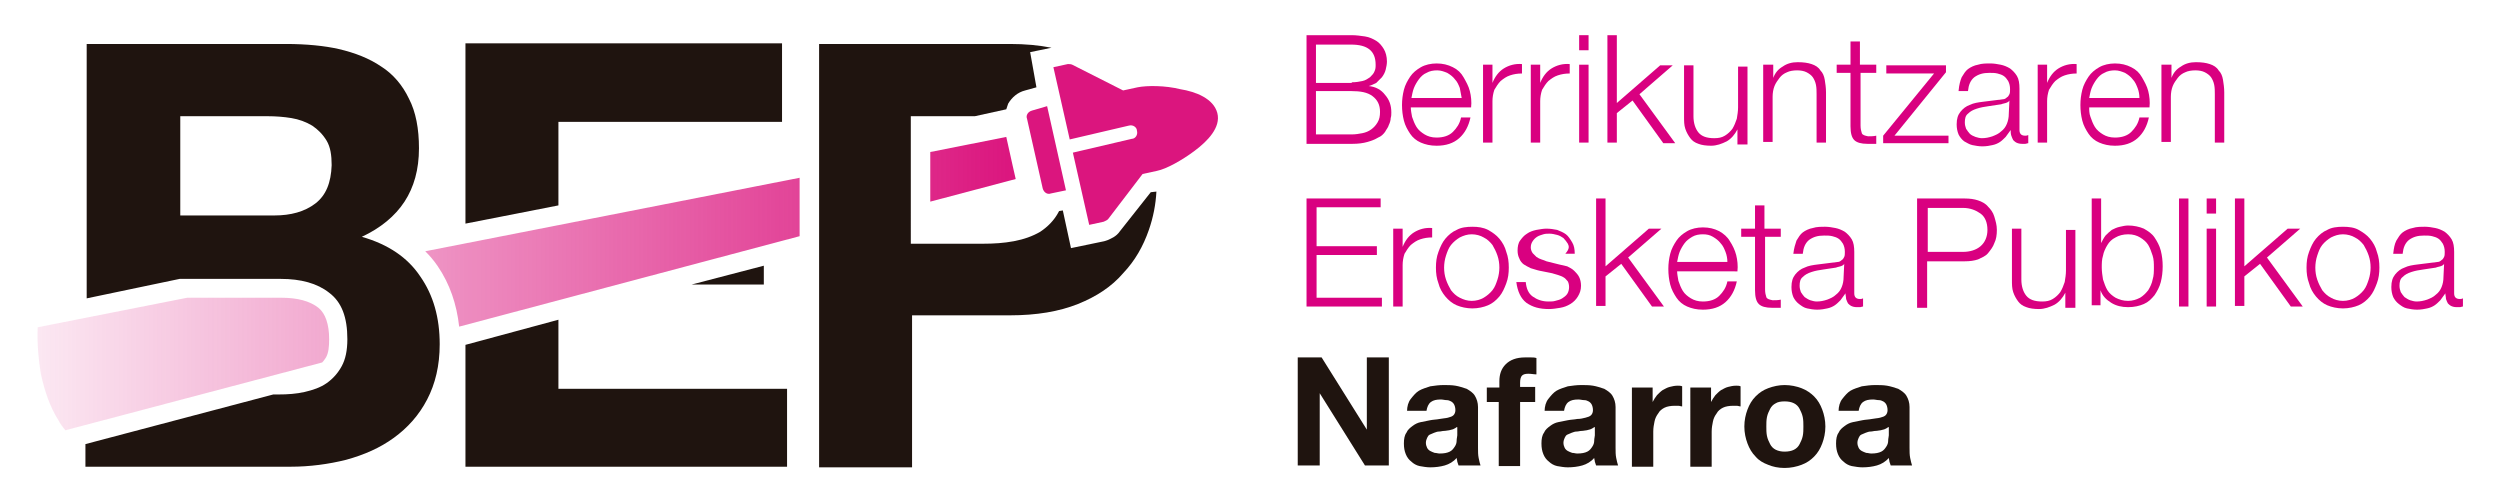
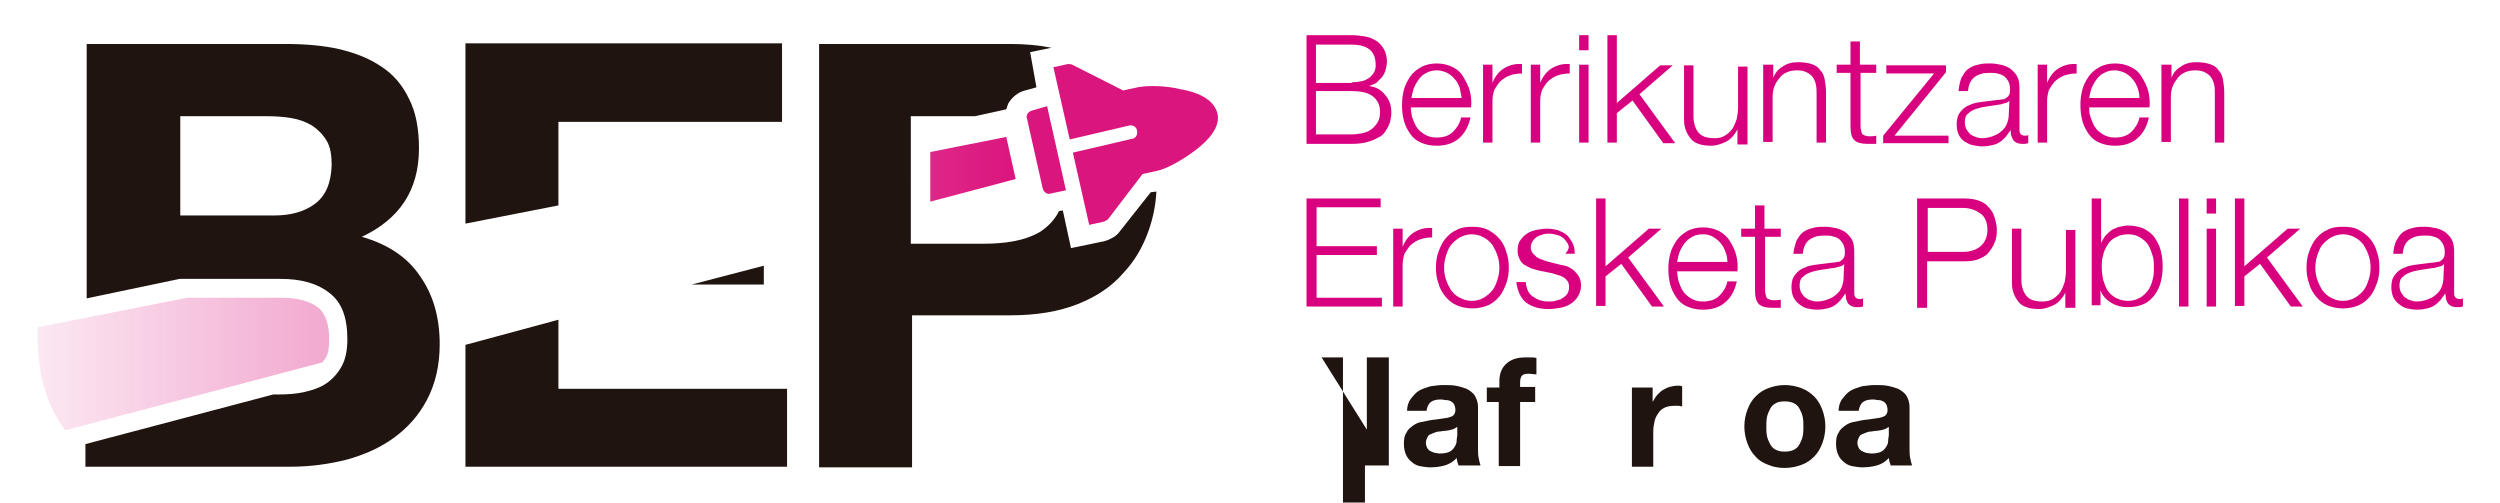
<svg xmlns="http://www.w3.org/2000/svg" version="1.1" id="Capa_1" x="0px" y="0px" viewBox="0 0 398 80" style="enable-background:new 0 0 398 80;" xml:space="preserve">
  <style type="text/css">
	.st0{fill:#D90080;}
	.st1{fill:#1F140F;}
	.st2{fill:#DB157E;}
	.st3{fill:url(#SVGID_1_);}
	.st4{fill:url(#SVGID_00000174564545360515391100000000642225978892801180_);}
	.st5{fill:url(#SVGID_00000165955173219502176950000001017878892774397057_);}
</style>
  <g>
    <g>
      <path class="st0" d="M215.2,5.6c0.7,0,1.4,0.1,2.1,0.2c0.7,0.1,1.3,0.4,1.8,0.7c0.5,0.3,0.9,0.8,1.2,1.3c0.3,0.5,0.5,1.2,0.5,2    c0,0.4-0.1,0.9-0.2,1.3c-0.1,0.4-0.3,0.8-0.6,1.2c-0.3,0.3-0.6,0.6-0.9,0.9c-0.4,0.2-0.8,0.4-1.2,0.5v0c1.1,0.1,2,0.6,2.6,1.4    c0.7,0.8,1,1.7,1,2.8c0,0.3,0,0.6-0.1,0.9c0,0.3-0.1,0.7-0.3,1.1c-0.1,0.4-0.4,0.7-0.6,1.1c-0.3,0.4-0.6,0.7-1.1,0.9    c-0.5,0.3-1,0.5-1.7,0.7c-0.7,0.2-1.5,0.3-2.4,0.3H208V5.6H215.2z M215.2,13.1c0.7,0,1.2-0.1,1.7-0.2s0.9-0.4,1.2-0.6    c0.3-0.3,0.6-0.6,0.7-0.9c0.2-0.4,0.2-0.7,0.2-1.1c0-2.2-1.3-3.2-3.9-3.2h-5.6v6.1H215.2z M215.2,21.4c0.6,0,1.2-0.1,1.7-0.2    c0.5-0.1,1-0.3,1.4-0.6c0.4-0.3,0.7-0.6,1-1.1s0.4-1,0.4-1.7c0-1.1-0.4-1.9-1.2-2.5c-0.8-0.6-1.9-0.8-3.4-0.8h-5.6v6.9H215.2z" />
      <path class="st0" d="M224.8,18.6c0.2,0.6,0.4,1.1,0.7,1.6c0.3,0.5,0.8,0.9,1.3,1.2c0.5,0.3,1.1,0.5,1.9,0.5c1.1,0,2-0.3,2.6-0.9    c0.6-0.6,1.1-1.3,1.3-2.3h1.5c-0.3,1.4-0.9,2.5-1.8,3.3c-0.9,0.8-2.1,1.2-3.6,1.2c-1,0-1.8-0.2-2.5-0.5c-0.7-0.3-1.3-0.8-1.7-1.4    c-0.4-0.6-0.8-1.3-1-2.1c-0.2-0.8-0.3-1.6-0.3-2.5c0-0.8,0.1-1.6,0.3-2.4c0.2-0.8,0.6-1.5,1-2.1c0.4-0.6,1-1.1,1.7-1.5    c0.7-0.4,1.6-0.6,2.5-0.6c1,0,1.8,0.2,2.6,0.6s1.3,0.9,1.7,1.6c0.4,0.7,0.8,1.4,1,2.2c0.2,0.8,0.3,1.7,0.2,2.6h-9.6    C224.6,17.5,224.7,18.1,224.8,18.6z M232.4,14c-0.2-0.5-0.4-1-0.8-1.4c-0.3-0.4-0.7-0.7-1.2-1c-0.5-0.2-1-0.4-1.6-0.4    c-0.6,0-1.2,0.1-1.7,0.4c-0.5,0.2-0.9,0.6-1.2,1c-0.3,0.4-0.6,0.9-0.8,1.4c-0.2,0.5-0.3,1.1-0.4,1.6h8    C232.6,15.1,232.5,14.5,232.4,14z" />
      <path class="st0" d="M237.6,10.3v2.9h0c0.4-1,1-1.8,1.8-2.3c0.8-0.5,1.8-0.8,2.9-0.7v1.5c-0.7,0-1.3,0.1-1.9,0.3    c-0.6,0.2-1,0.5-1.5,0.9c-0.4,0.4-0.7,0.9-1,1.4c-0.2,0.6-0.3,1.2-0.3,1.8v6.6h-1.5V10.3H237.6z" />
      <path class="st0" d="M245.2,10.3v2.9h0c0.4-1,1-1.8,1.8-2.3c0.8-0.5,1.8-0.8,2.9-0.7v1.5c-0.7,0-1.3,0.1-1.9,0.3    c-0.6,0.2-1,0.5-1.5,0.9c-0.4,0.4-0.7,0.9-1,1.4c-0.2,0.6-0.3,1.2-0.3,1.8v6.6h-1.5V10.3H245.2z" />
      <path class="st0" d="M252.9,5.6V8h-1.5V5.6H252.9z M252.9,10.3v12.4h-1.5V10.3H252.9z" />
      <path class="st0" d="M257.4,5.6v10.8l6.9-6h2l-5.3,4.6l5.7,7.8h-1.9l-4.9-6.8l-2.5,2v4.7h-1.5V5.6H257.4z" />
      <path class="st0" d="M276.6,22.8v-2.2h0c-0.4,0.8-1,1.5-1.7,1.9c-0.8,0.4-1.6,0.7-2.5,0.7c-0.8,0-1.5-0.1-2-0.3    c-0.6-0.2-1-0.5-1.3-0.9c-0.3-0.4-0.6-0.9-0.8-1.5c-0.2-0.6-0.2-1.2-0.2-2v-8.1h1.5v8.1c0,1.1,0.3,2,0.8,2.6    c0.5,0.6,1.3,0.9,2.5,0.9c0.7,0,1.2-0.1,1.7-0.4c0.5-0.3,0.9-0.7,1.2-1.1c0.3-0.5,0.5-1,0.7-1.6c0.1-0.6,0.2-1.2,0.2-1.8v-6.5h1.5    v12.4H276.6z" />
      <path class="st0" d="M282.3,10.3v2.1h0c0.3-0.8,0.8-1.4,1.5-1.8c0.7-0.5,1.5-0.7,2.4-0.7c0.9,0,1.6,0.1,2.2,0.3s1.1,0.5,1.4,1    c0.4,0.4,0.6,0.9,0.7,1.5c0.1,0.6,0.2,1.3,0.2,2v8h-1.5V15c0-0.5,0-1-0.1-1.5c-0.1-0.5-0.3-0.9-0.5-1.2c-0.2-0.3-0.6-0.6-1-0.8    c-0.4-0.2-0.9-0.3-1.5-0.3c-0.6,0-1.2,0.1-1.6,0.3c-0.5,0.2-0.9,0.5-1.2,0.9c-0.3,0.4-0.6,0.8-0.8,1.3c-0.2,0.5-0.3,1.1-0.3,1.7    v7.2h-1.5V10.3H282.3z" />
      <path class="st0" d="M298.7,10.3v1.3h-2.5V20c0,0.5,0.1,0.9,0.2,1.2c0.1,0.3,0.5,0.4,1,0.5c0.4,0,0.9,0,1.3-0.1v1.3    c-0.2,0-0.4,0-0.7,0c-0.2,0-0.4,0-0.7,0c-1,0-1.7-0.2-2.1-0.6c-0.4-0.4-0.6-1.1-0.6-2.2v-8.5h-2.2v-1.3h2.2V6.6h1.5v3.7H298.7z" />
      <path class="st0" d="M310.2,21.5v1.3h-10.4v-1.2l8.1-9.9h-7.6v-1.3h9.5v1.1l-8.2,10.1H310.2z" />
      <path class="st0" d="M312.3,12.3c0.3-0.5,0.6-1,1-1.3c0.4-0.3,1-0.6,1.6-0.7c0.6-0.2,1.3-0.2,2-0.2c0.5,0,1.1,0.1,1.6,0.2    c0.5,0.1,1,0.3,1.5,0.6c0.4,0.3,0.8,0.7,1.1,1.2c0.3,0.5,0.4,1.2,0.4,2v6.6c0,0.6,0.3,0.9,0.9,0.9c0.2,0,0.3,0,0.5-0.1v1.3    c-0.2,0-0.3,0.1-0.5,0.1c-0.1,0-0.3,0-0.5,0c-0.4,0-0.7-0.1-0.9-0.2c-0.2-0.1-0.4-0.3-0.5-0.4c-0.1-0.2-0.2-0.4-0.3-0.7    s-0.1-0.6-0.1-0.9h0c-0.3,0.4-0.6,0.8-0.8,1.1c-0.3,0.3-0.6,0.6-0.9,0.8c-0.3,0.2-0.7,0.4-1.2,0.5c-0.4,0.1-1,0.2-1.6,0.2    c-0.6,0-1.1-0.1-1.6-0.2c-0.5-0.1-0.9-0.4-1.3-0.6c-0.4-0.3-0.7-0.7-0.9-1.1c-0.2-0.5-0.3-1-0.3-1.6c0-0.9,0.2-1.5,0.6-2    c0.4-0.5,0.9-0.9,1.5-1.1c0.6-0.3,1.3-0.4,2.1-0.5c0.8-0.1,1.6-0.2,2.4-0.3c0.3,0,0.6-0.1,0.8-0.1c0.2,0,0.4-0.1,0.6-0.3    c0.2-0.1,0.3-0.3,0.4-0.5c0.1-0.2,0.1-0.5,0.1-0.8c0-0.5-0.1-0.9-0.3-1.3c-0.2-0.3-0.4-0.6-0.7-0.8c-0.3-0.2-0.6-0.3-1-0.4    c-0.4-0.1-0.8-0.1-1.3-0.1c-1,0-1.7,0.2-2.4,0.7c-0.6,0.5-0.9,1.2-1,2.2h-1.5C311.9,13.4,312.1,12.8,312.3,12.3z M319.9,16    c-0.1,0.2-0.3,0.3-0.6,0.4c-0.3,0.1-0.5,0.1-0.7,0.2c-0.6,0.1-1.3,0.2-2,0.3c-0.7,0.1-1.3,0.2-1.9,0.4c-0.6,0.2-1,0.4-1.4,0.8    c-0.4,0.3-0.5,0.8-0.5,1.4c0,0.4,0.1,0.7,0.2,1c0.2,0.3,0.4,0.6,0.6,0.8s0.6,0.4,0.9,0.5c0.3,0.1,0.7,0.2,1,0.2    c0.6,0,1.1-0.1,1.7-0.3c0.5-0.2,1-0.4,1.4-0.8c0.4-0.3,0.7-0.7,0.9-1.2c0.2-0.5,0.3-1,0.3-1.6L319.9,16L319.9,16z" />
      <path class="st0" d="M325.9,10.3v2.9h0c0.4-1,1-1.8,1.8-2.3c0.8-0.5,1.8-0.8,2.9-0.7v1.5c-0.7,0-1.3,0.1-1.9,0.3    c-0.6,0.2-1,0.5-1.5,0.9c-0.4,0.4-0.7,0.9-1,1.4c-0.2,0.6-0.3,1.2-0.3,1.8v6.6h-1.5V10.3H325.9z" />
      <path class="st0" d="M332.8,18.6c0.2,0.6,0.4,1.1,0.7,1.6c0.3,0.5,0.8,0.9,1.3,1.2c0.5,0.3,1.1,0.5,1.9,0.5c1.1,0,2-0.3,2.6-0.9    c0.6-0.6,1.1-1.3,1.3-2.3h1.5c-0.3,1.4-0.9,2.5-1.8,3.3c-0.9,0.8-2.1,1.2-3.6,1.2c-1,0-1.8-0.2-2.5-0.5c-0.7-0.3-1.3-0.8-1.7-1.4    c-0.4-0.6-0.8-1.3-1-2.1c-0.2-0.8-0.3-1.6-0.3-2.5c0-0.8,0.1-1.6,0.3-2.4c0.2-0.8,0.6-1.5,1-2.1c0.4-0.6,1-1.1,1.7-1.5    c0.7-0.4,1.6-0.6,2.5-0.6c1,0,1.8,0.2,2.6,0.6s1.3,0.9,1.7,1.6c0.4,0.7,0.8,1.4,1,2.2s0.3,1.7,0.2,2.6h-9.6    C332.6,17.5,332.6,18.1,332.8,18.6z M340.3,14c-0.2-0.5-0.4-1-0.8-1.4c-0.3-0.4-0.7-0.7-1.2-1c-0.5-0.2-1-0.4-1.6-0.4    c-0.6,0-1.2,0.1-1.7,0.4c-0.5,0.2-0.9,0.6-1.2,1c-0.3,0.4-0.6,0.9-0.8,1.4c-0.2,0.5-0.3,1.1-0.4,1.6h8    C340.6,15.1,340.5,14.5,340.3,14z" />
      <path class="st0" d="M345.7,10.3v2.1h0c0.3-0.8,0.8-1.4,1.5-1.8c0.7-0.5,1.5-0.7,2.4-0.7c0.9,0,1.6,0.1,2.2,0.3s1.1,0.5,1.4,1    c0.4,0.4,0.6,0.9,0.7,1.5c0.1,0.6,0.2,1.3,0.2,2v8h-1.5V15c0-0.5,0-1-0.1-1.5c-0.1-0.5-0.3-0.9-0.5-1.2c-0.2-0.3-0.6-0.6-1-0.8    c-0.4-0.2-0.9-0.3-1.5-0.3c-0.6,0-1.2,0.1-1.6,0.3c-0.5,0.2-0.9,0.5-1.2,0.9c-0.3,0.4-0.6,0.8-0.8,1.3c-0.2,0.5-0.3,1.1-0.3,1.7    v7.2h-1.5V10.3H345.7z" />
      <path class="st0" d="M219.8,31.6V33h-10.2v6.2h9.6v1.4h-9.6v6.8h10.4v1.4h-12V31.6H219.8z" />
      <path class="st0" d="M223.3,36.4v2.9h0c0.4-1,1-1.8,1.8-2.3c0.8-0.5,1.8-0.8,2.9-0.7v1.5c-0.7,0-1.3,0.1-1.9,0.3    c-0.6,0.2-1,0.5-1.5,0.9c-0.4,0.4-0.7,0.9-1,1.4c-0.2,0.6-0.3,1.2-0.3,1.8v6.6h-1.5V36.4H223.3z" />
      <path class="st0" d="M236.9,36.6c0.7,0.4,1.3,0.8,1.8,1.4c0.5,0.6,0.9,1.3,1.1,2.1c0.3,0.8,0.4,1.6,0.4,2.5s-0.1,1.7-0.4,2.5    c-0.3,0.8-0.6,1.5-1.1,2.1c-0.5,0.6-1.1,1.1-1.8,1.4c-0.7,0.3-1.6,0.5-2.5,0.5s-1.8-0.2-2.5-0.5c-0.7-0.3-1.3-0.8-1.8-1.4    c-0.5-0.6-0.9-1.3-1.1-2.1c-0.3-0.8-0.4-1.6-0.4-2.5s0.1-1.7,0.4-2.5c0.3-0.8,0.6-1.5,1.1-2.1c0.5-0.6,1.1-1.1,1.8-1.4    c0.7-0.4,1.6-0.5,2.5-0.5S236.1,36.2,236.9,36.6z M232.4,37.8c-0.5,0.3-1,0.7-1.4,1.2c-0.4,0.5-0.6,1.1-0.8,1.7    c-0.2,0.6-0.3,1.3-0.3,1.9c0,0.7,0.1,1.3,0.3,1.9c0.2,0.6,0.5,1.2,0.8,1.7c0.4,0.5,0.8,0.9,1.4,1.2s1.2,0.5,1.9,0.5    c0.7,0,1.4-0.2,1.9-0.5c0.5-0.3,1-0.7,1.4-1.2c0.4-0.5,0.6-1.1,0.8-1.7c0.2-0.6,0.3-1.3,0.3-1.9c0-0.7-0.1-1.3-0.3-1.9    c-0.2-0.6-0.5-1.2-0.8-1.7c-0.4-0.5-0.8-0.9-1.4-1.2c-0.5-0.3-1.2-0.5-1.9-0.5C233.6,37.3,233,37.5,232.4,37.8z" />
      <path class="st0" d="M249.6,38.8c-0.2-0.3-0.4-0.6-0.7-0.9c-0.3-0.2-0.6-0.4-1-0.5c-0.4-0.1-0.8-0.2-1.2-0.2c-0.3,0-0.7,0-1,0.1    c-0.3,0.1-0.7,0.2-1,0.4c-0.3,0.2-0.5,0.4-0.7,0.7c-0.2,0.3-0.3,0.6-0.3,1c0,0.3,0.1,0.6,0.3,0.9c0.2,0.2,0.4,0.4,0.6,0.6    c0.3,0.2,0.5,0.3,0.8,0.4c0.3,0.1,0.6,0.2,0.8,0.3l2,0.5c0.4,0.1,0.9,0.2,1.3,0.3c0.4,0.2,0.8,0.4,1.1,0.7c0.3,0.3,0.6,0.6,0.8,1    c0.2,0.4,0.3,0.9,0.3,1.4c0,0.7-0.2,1.2-0.5,1.7c-0.3,0.5-0.7,0.9-1.2,1.2c-0.5,0.3-1,0.5-1.6,0.6c-0.6,0.1-1.2,0.2-1.8,0.2    c-1.5,0-2.6-0.3-3.6-1c-0.9-0.7-1.4-1.8-1.6-3.3h1.5c0.1,1,0.4,1.8,1.1,2.3c0.7,0.5,1.5,0.8,2.5,0.8c0.4,0,0.8,0,1.1-0.1    c0.4-0.1,0.8-0.2,1.1-0.4c0.3-0.2,0.6-0.4,0.8-0.7c0.2-0.3,0.3-0.7,0.3-1.1c0-0.4-0.1-0.7-0.2-0.9c-0.2-0.2-0.4-0.5-0.6-0.6    c-0.3-0.2-0.6-0.3-0.9-0.4c-0.3-0.1-0.7-0.2-1-0.3l-2-0.4c-0.5-0.1-1-0.3-1.4-0.4c-0.4-0.2-0.8-0.4-1.1-0.6    c-0.3-0.2-0.6-0.6-0.7-0.9c-0.2-0.4-0.3-0.8-0.3-1.3c0-0.6,0.1-1.2,0.4-1.6c0.3-0.4,0.6-0.8,1.1-1.1c0.4-0.3,1-0.5,1.5-0.6    c0.6-0.1,1.1-0.2,1.6-0.2c0.6,0,1.2,0.1,1.7,0.2c0.5,0.2,1,0.4,1.4,0.7c0.4,0.3,0.7,0.8,1,1.3s0.4,1.1,0.4,1.8h-1.5    C249.9,39.6,249.8,39.2,249.6,38.8z" />
      <path class="st0" d="M255.6,31.6v10.8l6.9-6h2l-5.3,4.6l5.7,7.8h-1.9l-4.9-6.8l-2.5,2v4.7h-1.5V31.6H255.6z" />
      <path class="st0" d="M267.2,44.7c0.2,0.6,0.4,1.1,0.7,1.6c0.3,0.5,0.8,0.9,1.3,1.2c0.5,0.3,1.1,0.5,1.9,0.5c1.1,0,2-0.3,2.6-0.9    c0.6-0.6,1.1-1.3,1.3-2.3h1.5c-0.3,1.4-0.9,2.5-1.8,3.3c-0.9,0.8-2.1,1.2-3.6,1.2c-1,0-1.8-0.2-2.5-0.5c-0.7-0.3-1.3-0.8-1.7-1.4    c-0.4-0.6-0.8-1.3-1-2.1c-0.2-0.8-0.3-1.6-0.3-2.5c0-0.8,0.1-1.6,0.3-2.4c0.2-0.8,0.6-1.5,1-2.1c0.4-0.6,1-1.1,1.7-1.5    c0.7-0.4,1.6-0.6,2.5-0.6c1,0,1.8,0.2,2.6,0.6c0.7,0.4,1.3,0.9,1.7,1.6c0.4,0.6,0.8,1.4,1,2.2c0.2,0.8,0.3,1.7,0.2,2.6H267    C267,43.6,267.1,44.1,267.2,44.7z M274.7,40.1c-0.2-0.5-0.4-1-0.8-1.4c-0.3-0.4-0.7-0.7-1.2-1s-1-0.4-1.6-0.4    c-0.6,0-1.2,0.1-1.7,0.4s-0.9,0.6-1.2,1c-0.3,0.4-0.6,0.9-0.8,1.4c-0.2,0.5-0.3,1.1-0.4,1.6h8C275,41.2,274.9,40.6,274.7,40.1z" />
      <path class="st0" d="M283.5,36.4v1.3H281v8.4c0,0.5,0.1,0.9,0.2,1.2c0.1,0.3,0.5,0.4,1,0.5c0.4,0,0.9,0,1.3-0.1v1.3    c-0.2,0-0.4,0-0.7,0c-0.2,0-0.4,0-0.7,0c-1,0-1.7-0.2-2.1-0.6c-0.4-0.4-0.6-1.1-0.6-2.2v-8.5h-2.2v-1.3h2.2v-3.7h1.5v3.7H283.5z" />
      <path class="st0" d="M286,38.3c0.3-0.5,0.6-1,1-1.3c0.4-0.3,1-0.6,1.6-0.7c0.6-0.2,1.3-0.2,2-0.2c0.5,0,1.1,0.1,1.6,0.2    c0.5,0.1,1,0.3,1.5,0.6c0.4,0.3,0.8,0.7,1.1,1.2c0.3,0.5,0.4,1.2,0.4,2v6.6c0,0.6,0.3,0.9,0.9,0.9c0.2,0,0.3,0,0.5-0.1v1.3    c-0.2,0-0.3,0.1-0.5,0.1c-0.1,0-0.3,0-0.5,0c-0.4,0-0.7-0.1-0.9-0.2c-0.2-0.1-0.4-0.3-0.5-0.4c-0.1-0.2-0.2-0.4-0.3-0.7    c0-0.3-0.1-0.6-0.1-0.9h0c-0.3,0.4-0.6,0.8-0.8,1.1c-0.3,0.3-0.6,0.6-0.9,0.8c-0.3,0.2-0.7,0.4-1.2,0.5c-0.4,0.1-1,0.2-1.6,0.2    c-0.6,0-1.1-0.1-1.6-0.2c-0.5-0.1-0.9-0.4-1.3-0.7c-0.4-0.3-0.7-0.7-0.9-1.1c-0.2-0.5-0.3-1-0.3-1.6c0-0.9,0.2-1.5,0.6-2    c0.4-0.5,0.9-0.9,1.5-1.1c0.6-0.3,1.3-0.4,2.1-0.5c0.8-0.1,1.6-0.2,2.4-0.3c0.3,0,0.6-0.1,0.8-0.1c0.2,0,0.4-0.1,0.6-0.3    c0.2-0.1,0.3-0.3,0.4-0.5c0.1-0.2,0.1-0.5,0.1-0.8c0-0.5-0.1-0.9-0.3-1.3c-0.2-0.3-0.4-0.6-0.7-0.8c-0.3-0.2-0.6-0.3-1-0.4    c-0.4-0.1-0.8-0.1-1.3-0.1c-1,0-1.7,0.2-2.4,0.7c-0.6,0.5-0.9,1.2-1,2.2h-1.5C285.6,39.5,285.8,38.9,286,38.3z M293.6,42    c-0.1,0.2-0.3,0.3-0.6,0.4c-0.3,0.1-0.5,0.1-0.7,0.2c-0.6,0.1-1.3,0.2-2,0.3c-0.7,0.1-1.3,0.2-1.9,0.4c-0.6,0.2-1,0.4-1.4,0.8    c-0.4,0.3-0.5,0.8-0.5,1.4c0,0.4,0.1,0.7,0.2,1c0.2,0.3,0.4,0.6,0.6,0.8c0.3,0.2,0.6,0.4,0.9,0.5c0.3,0.1,0.7,0.2,1,0.2    c0.6,0,1.1-0.1,1.7-0.3c0.5-0.2,1-0.4,1.4-0.8c0.4-0.3,0.7-0.7,0.9-1.2c0.2-0.5,0.3-1,0.3-1.6L293.6,42L293.6,42z" />
      <path class="st0" d="M312.8,31.6c0.8,0,1.5,0.1,2.1,0.3c0.6,0.2,1.2,0.5,1.6,1c0.4,0.4,0.8,0.9,1,1.6s0.4,1.3,0.4,2.1    c0,0.8-0.1,1.5-0.4,2.1c-0.2,0.6-0.6,1.1-1,1.6s-1,0.7-1.6,1c-0.6,0.2-1.3,0.3-2.1,0.3h-6v7.4h-1.6V31.6H312.8z M312.5,40.1    c1.1,0,2.1-0.3,2.8-0.9c0.7-0.6,1.1-1.5,1.1-2.6c0-1.2-0.4-2.1-1.1-2.6s-1.6-0.9-2.8-0.9h-5.6v7H312.5z" />
      <path class="st0" d="M328.8,48.8v-2.2h0c-0.4,0.8-1,1.5-1.7,1.9c-0.8,0.4-1.6,0.7-2.5,0.7c-0.8,0-1.5-0.1-2-0.3    c-0.6-0.2-1-0.5-1.3-0.9c-0.3-0.4-0.6-0.9-0.8-1.5c-0.2-0.6-0.2-1.2-0.2-2v-8.1h1.5v8.1c0,1.1,0.3,2,0.8,2.6    c0.5,0.6,1.3,0.9,2.5,0.9c0.7,0,1.2-0.1,1.7-0.4s0.9-0.7,1.2-1.1c0.3-0.5,0.5-1,0.7-1.6c0.1-0.6,0.2-1.2,0.2-1.8v-6.5h1.5v12.4    H328.8z" />
      <path class="st0" d="M334.5,31.6v7.1h0c0.2-0.4,0.4-0.8,0.7-1.2c0.3-0.3,0.6-0.6,1-0.9c0.4-0.2,0.8-0.4,1.3-0.5    c0.4-0.1,0.9-0.2,1.3-0.2c0.9,0,1.8,0.2,2.5,0.5c0.7,0.4,1.3,0.8,1.7,1.4s0.8,1.3,1,2.1c0.2,0.8,0.3,1.6,0.3,2.5s-0.1,1.7-0.3,2.5    c-0.2,0.8-0.6,1.5-1,2.1c-0.5,0.6-1,1.1-1.7,1.4c-0.7,0.3-1.5,0.5-2.5,0.5c-1,0-1.9-0.2-2.7-0.7c-0.8-0.5-1.4-1.1-1.7-2h0v2.4H333    V31.6H334.5z M342.7,40.7c-0.2-0.6-0.4-1.2-0.7-1.7c-0.3-0.5-0.8-0.9-1.3-1.2c-0.5-0.3-1.1-0.5-1.9-0.5c-0.8,0-1.5,0.2-2,0.5    c-0.6,0.3-1,0.7-1.3,1.2c-0.3,0.5-0.6,1.1-0.7,1.7c-0.2,0.6-0.2,1.3-0.2,1.9s0.1,1.3,0.2,1.9c0.2,0.6,0.4,1.2,0.7,1.7    c0.3,0.5,0.8,0.9,1.3,1.2c0.6,0.3,1.2,0.5,2,0.5c0.7,0,1.3-0.2,1.9-0.5c0.5-0.3,0.9-0.7,1.3-1.2c0.3-0.5,0.6-1.1,0.7-1.7    c0.2-0.6,0.2-1.3,0.2-1.9S342.9,41.3,342.7,40.7z" />
      <path class="st0" d="M348.4,31.6v17.2h-1.5V31.6H348.4z" />
      <path class="st0" d="M352.8,31.6v2.4h-1.5v-2.4H352.8z M352.8,36.4v12.4h-1.5V36.4H352.8z" />
      <path class="st0" d="M357.3,31.6v10.8l6.9-6h2l-5.3,4.6l5.7,7.8h-1.9l-4.9-6.8l-2.5,2v4.7h-1.5V31.6H357.3z" />
      <path class="st0" d="M375.5,36.6c0.7,0.4,1.3,0.8,1.8,1.4c0.5,0.6,0.9,1.3,1.1,2.1c0.3,0.8,0.4,1.6,0.4,2.5s-0.1,1.7-0.4,2.5    c-0.3,0.8-0.6,1.5-1.1,2.1c-0.5,0.6-1.1,1.1-1.8,1.4c-0.7,0.3-1.6,0.5-2.5,0.5s-1.8-0.2-2.5-0.5c-0.7-0.3-1.3-0.8-1.8-1.4    c-0.5-0.6-0.9-1.3-1.1-2.1c-0.3-0.8-0.4-1.6-0.4-2.5s0.1-1.7,0.4-2.5c0.3-0.8,0.6-1.5,1.1-2.1c0.5-0.6,1.1-1.1,1.8-1.4    c0.7-0.4,1.6-0.5,2.5-0.5S374.8,36.2,375.5,36.6z M371.1,37.8c-0.5,0.3-1,0.7-1.4,1.2c-0.4,0.5-0.6,1.1-0.8,1.7    c-0.2,0.6-0.3,1.3-0.3,1.9c0,0.7,0.1,1.3,0.3,1.9c0.2,0.6,0.5,1.2,0.8,1.7c0.4,0.5,0.8,0.9,1.4,1.2c0.5,0.3,1.2,0.5,1.9,0.5    c0.7,0,1.4-0.2,1.9-0.5s1-0.7,1.4-1.2c0.4-0.5,0.6-1.1,0.8-1.7c0.2-0.6,0.3-1.3,0.3-1.9c0-0.7-0.1-1.3-0.3-1.9    c-0.2-0.6-0.5-1.2-0.8-1.7c-0.4-0.5-0.8-0.9-1.4-1.2c-0.5-0.3-1.2-0.5-1.9-0.5C372.3,37.3,371.7,37.5,371.1,37.8z" />
      <path class="st0" d="M381.5,38.3c0.3-0.5,0.6-1,1-1.3c0.4-0.3,1-0.6,1.6-0.7c0.6-0.2,1.3-0.2,2-0.2c0.5,0,1.1,0.1,1.6,0.2    c0.5,0.1,1,0.3,1.5,0.6c0.4,0.3,0.8,0.7,1.1,1.2c0.3,0.5,0.4,1.2,0.4,2v6.6c0,0.6,0.3,0.9,0.9,0.9c0.2,0,0.3,0,0.5-0.1v1.3    c-0.2,0-0.3,0.1-0.5,0.1c-0.1,0-0.3,0-0.5,0c-0.4,0-0.7-0.1-0.9-0.2c-0.2-0.1-0.4-0.3-0.5-0.4c-0.1-0.2-0.2-0.4-0.3-0.7    c0-0.3-0.1-0.6-0.1-0.9h0c-0.3,0.4-0.6,0.8-0.8,1.1c-0.3,0.3-0.6,0.6-0.9,0.8c-0.3,0.2-0.7,0.4-1.2,0.5c-0.4,0.1-1,0.2-1.6,0.2    c-0.6,0-1.1-0.1-1.6-0.2c-0.5-0.1-0.9-0.4-1.3-0.7c-0.4-0.3-0.7-0.7-0.9-1.1c-0.2-0.5-0.3-1-0.3-1.6c0-0.9,0.2-1.5,0.6-2    c0.4-0.5,0.9-0.9,1.5-1.1c0.6-0.3,1.3-0.4,2.1-0.5c0.8-0.1,1.6-0.2,2.4-0.3c0.3,0,0.6-0.1,0.8-0.1c0.2,0,0.4-0.1,0.6-0.3    c0.2-0.1,0.3-0.3,0.4-0.5c0.1-0.2,0.1-0.5,0.1-0.8c0-0.5-0.1-0.9-0.3-1.3c-0.2-0.3-0.4-0.6-0.7-0.8c-0.3-0.2-0.6-0.3-1-0.4    c-0.4-0.1-0.8-0.1-1.3-0.1c-1,0-1.7,0.2-2.4,0.7c-0.6,0.5-0.9,1.2-1,2.2H381C381.1,39.5,381.2,38.9,381.5,38.3z M389.1,42    c-0.1,0.2-0.3,0.3-0.6,0.4c-0.3,0.1-0.5,0.1-0.7,0.2c-0.6,0.1-1.3,0.2-2,0.3c-0.7,0.1-1.3,0.2-1.9,0.4c-0.6,0.2-1,0.4-1.4,0.8    c-0.4,0.3-0.5,0.8-0.5,1.4c0,0.4,0.1,0.7,0.2,1c0.2,0.3,0.4,0.6,0.6,0.8c0.3,0.2,0.6,0.4,0.9,0.5c0.3,0.1,0.7,0.2,1,0.2    c0.6,0,1.1-0.1,1.7-0.3c0.5-0.2,1-0.4,1.4-0.8c0.4-0.3,0.7-0.7,0.9-1.2c0.2-0.5,0.3-1,0.3-1.6L389.1,42L389.1,42z" />
    </g>
    <g>
-       <path class="st1" d="M210.4,56.9l7.2,11.5h0V56.9h3.5v17.2h-3.8l-7.2-11.5h0v11.5h-3.5V56.9H210.4z" />
+       <path class="st1" d="M210.4,56.9l7.2,11.5h0V56.9h3.5v17.2h-3.8h0v11.5h-3.5V56.9H210.4z" />
      <path class="st1" d="M224,65.5c0-0.8,0.2-1.5,0.6-2s0.8-1,1.3-1.3c0.5-0.3,1.2-0.5,1.8-0.7c0.7-0.1,1.4-0.2,2.1-0.2    c0.6,0,1.3,0,1.9,0.1c0.6,0.1,1.2,0.3,1.8,0.5c0.5,0.3,1,0.6,1.3,1.1c0.3,0.5,0.5,1.1,0.5,1.8v6.5c0,0.6,0,1.1,0.1,1.6    c0.1,0.5,0.2,0.9,0.3,1.2h-3.5c-0.1-0.2-0.1-0.4-0.2-0.6c0-0.2-0.1-0.4-0.1-0.6c-0.5,0.6-1.2,1-1.9,1.2c-0.7,0.2-1.5,0.3-2.3,0.3    c-0.6,0-1.1-0.1-1.7-0.2c-0.5-0.1-1-0.4-1.3-0.7c-0.4-0.3-0.7-0.7-0.9-1.2c-0.2-0.5-0.3-1-0.3-1.7c0-0.7,0.1-1.3,0.4-1.7    c0.2-0.5,0.6-0.8,1-1.1c0.4-0.3,0.8-0.5,1.3-0.6c0.5-0.1,1-0.2,1.5-0.3s1-0.1,1.5-0.2s0.9-0.1,1.3-0.2c0.4-0.1,0.7-0.2,0.9-0.4    c0.2-0.2,0.3-0.5,0.3-0.8c0-0.4-0.1-0.7-0.2-0.9c-0.1-0.2-0.3-0.4-0.5-0.5c-0.2-0.1-0.4-0.2-0.7-0.2c-0.3,0-0.6-0.1-0.9-0.1    c-0.7,0-1.2,0.1-1.6,0.4c-0.4,0.3-0.6,0.8-0.7,1.4H224z M231.9,68c-0.1,0.1-0.3,0.2-0.5,0.3c-0.2,0.1-0.4,0.1-0.7,0.2    c-0.2,0-0.5,0.1-0.8,0.1c-0.3,0-0.5,0.1-0.8,0.1c-0.3,0-0.5,0.1-0.8,0.2c-0.2,0.1-0.5,0.2-0.7,0.3c-0.2,0.1-0.3,0.3-0.4,0.5    c-0.1,0.2-0.2,0.5-0.2,0.8c0,0.3,0.1,0.6,0.2,0.8c0.1,0.2,0.3,0.4,0.5,0.5c0.2,0.1,0.4,0.2,0.7,0.3c0.3,0,0.5,0.1,0.8,0.1    c0.7,0,1.2-0.1,1.6-0.3c0.4-0.2,0.6-0.5,0.8-0.8c0.2-0.3,0.3-0.6,0.3-1c0-0.3,0.1-0.6,0.1-0.8V68z" />
      <path class="st1" d="M236.7,64v-2.3h2v-1c0-1.1,0.3-2,1-2.7c0.7-0.7,1.7-1.1,3.1-1.1c0.3,0,0.6,0,0.9,0c0.3,0,0.6,0,0.9,0.1v2.6    c-0.4,0-0.8-0.1-1.3-0.1c-0.5,0-0.8,0.1-1,0.3c-0.2,0.2-0.3,0.6-0.3,1.1v0.7h2.4V64h-2.4v10.2h-3.4V64H236.7z" />
-       <path class="st1" d="M245.9,65.5c0-0.8,0.2-1.5,0.6-2s0.8-1,1.3-1.3c0.5-0.3,1.2-0.5,1.8-0.7c0.7-0.1,1.4-0.2,2.1-0.2    c0.6,0,1.3,0,1.9,0.1c0.6,0.1,1.2,0.3,1.8,0.5c0.5,0.3,1,0.6,1.3,1.1c0.3,0.5,0.5,1.1,0.5,1.8v6.5c0,0.6,0,1.1,0.1,1.6    c0.1,0.5,0.2,0.9,0.3,1.2h-3.5c-0.1-0.2-0.1-0.4-0.2-0.6c0-0.2-0.1-0.4-0.1-0.6c-0.5,0.6-1.2,1-1.9,1.2c-0.7,0.2-1.5,0.3-2.3,0.3    c-0.6,0-1.1-0.1-1.7-0.2c-0.5-0.1-1-0.4-1.3-0.7c-0.4-0.3-0.7-0.7-0.9-1.2c-0.2-0.5-0.3-1-0.3-1.7c0-0.7,0.1-1.3,0.4-1.7    c0.2-0.5,0.6-0.8,1-1.1c0.4-0.3,0.8-0.5,1.3-0.6c0.5-0.1,1-0.2,1.5-0.3c0.5-0.1,1-0.1,1.5-0.2c0.5,0,0.9-0.1,1.3-0.2    c0.4-0.1,0.7-0.2,0.9-0.4c0.2-0.2,0.3-0.5,0.3-0.8c0-0.4-0.1-0.7-0.2-0.9c-0.1-0.2-0.3-0.4-0.5-0.5c-0.2-0.1-0.4-0.2-0.7-0.2    c-0.3,0-0.6-0.1-0.9-0.1c-0.7,0-1.2,0.1-1.6,0.4c-0.4,0.3-0.6,0.8-0.7,1.4H245.9z M253.8,68c-0.1,0.1-0.3,0.2-0.5,0.3    c-0.2,0.1-0.4,0.1-0.7,0.2c-0.2,0-0.5,0.1-0.8,0.1c-0.3,0-0.5,0.1-0.8,0.1c-0.3,0-0.5,0.1-0.8,0.2c-0.2,0.1-0.5,0.2-0.7,0.3    c-0.2,0.1-0.3,0.3-0.4,0.5c-0.1,0.2-0.2,0.5-0.2,0.8c0,0.3,0.1,0.6,0.2,0.8c0.1,0.2,0.3,0.4,0.5,0.5c0.2,0.1,0.4,0.2,0.7,0.3    c0.3,0,0.5,0.1,0.8,0.1c0.7,0,1.2-0.1,1.6-0.3c0.4-0.2,0.6-0.5,0.8-0.8c0.2-0.3,0.3-0.6,0.3-1c0-0.3,0.1-0.6,0.1-0.8V68z" />
      <path class="st1" d="M263.1,61.7V64h0c0.2-0.4,0.4-0.7,0.7-1.1c0.3-0.3,0.6-0.6,0.9-0.8c0.4-0.2,0.7-0.4,1.1-0.5    c0.4-0.1,0.8-0.2,1.3-0.2c0.2,0,0.5,0,0.7,0.1v3.2c-0.2,0-0.4-0.1-0.6-0.1c-0.2,0-0.4,0-0.6,0c-0.6,0-1.2,0.1-1.6,0.3    c-0.4,0.2-0.8,0.5-1,0.9c-0.3,0.4-0.5,0.8-0.6,1.3c-0.1,0.5-0.2,1-0.2,1.6v5.6h-3.4V61.7H263.1z" />
-       <path class="st1" d="M272.4,61.7V64h0c0.2-0.4,0.4-0.7,0.7-1.1c0.3-0.3,0.6-0.6,0.9-0.8c0.4-0.2,0.7-0.4,1.1-0.5    c0.4-0.1,0.8-0.2,1.3-0.2c0.2,0,0.5,0,0.7,0.1v3.2c-0.2,0-0.4-0.1-0.6-0.1c-0.2,0-0.4,0-0.6,0c-0.6,0-1.2,0.1-1.6,0.3    c-0.4,0.2-0.8,0.5-1,0.9c-0.3,0.4-0.5,0.8-0.6,1.3c-0.1,0.5-0.2,1-0.2,1.6v5.6h-3.4V61.7H272.4z" />
      <path class="st1" d="M278.2,65.2c0.3-0.8,0.7-1.5,1.3-2.1c0.6-0.6,1.2-1,2-1.3c0.8-0.3,1.7-0.5,2.6-0.5c1,0,1.9,0.2,2.7,0.5    c0.8,0.3,1.5,0.8,2,1.3c0.6,0.6,1,1.3,1.3,2.1c0.3,0.8,0.5,1.7,0.5,2.7s-0.2,1.9-0.5,2.7c-0.3,0.8-0.7,1.5-1.3,2.1    c-0.6,0.6-1.2,1-2,1.3s-1.7,0.5-2.7,0.5c-1,0-1.9-0.2-2.6-0.5c-0.8-0.3-1.5-0.7-2-1.3c-0.6-0.6-1-1.3-1.3-2.1    c-0.3-0.8-0.5-1.7-0.5-2.7S277.9,66,278.2,65.2z M281.3,69.4c0.1,0.5,0.3,0.9,0.5,1.3c0.2,0.4,0.5,0.7,0.9,0.9    c0.4,0.2,0.9,0.3,1.4,0.3c0.6,0,1.1-0.1,1.5-0.3c0.4-0.2,0.7-0.5,0.9-0.9c0.2-0.4,0.4-0.8,0.5-1.3c0.1-0.5,0.1-1,0.1-1.5    c0-0.5,0-1-0.1-1.5c-0.1-0.5-0.3-0.9-0.5-1.3c-0.2-0.4-0.5-0.7-0.9-0.9c-0.4-0.2-0.9-0.3-1.5-0.3c-0.6,0-1.1,0.1-1.4,0.3    c-0.4,0.2-0.7,0.5-0.9,0.9c-0.2,0.4-0.4,0.8-0.5,1.3c-0.1,0.5-0.1,1-0.1,1.5C281.2,68.4,281.2,68.9,281.3,69.4z" />
      <path class="st1" d="M292.7,65.5c0-0.8,0.2-1.5,0.6-2c0.4-0.5,0.8-1,1.3-1.3c0.5-0.3,1.2-0.5,1.8-0.7c0.7-0.1,1.4-0.2,2.1-0.2    c0.6,0,1.3,0,1.9,0.1c0.6,0.1,1.2,0.3,1.8,0.5c0.5,0.3,1,0.6,1.3,1.1c0.3,0.5,0.5,1.1,0.5,1.8v6.5c0,0.6,0,1.1,0.1,1.6    c0.1,0.5,0.2,0.9,0.3,1.2H301c-0.1-0.2-0.1-0.4-0.2-0.6c0-0.2-0.1-0.4-0.1-0.6c-0.5,0.6-1.2,1-1.9,1.2c-0.7,0.2-1.5,0.3-2.3,0.3    c-0.6,0-1.1-0.1-1.7-0.2c-0.5-0.1-1-0.4-1.3-0.7c-0.4-0.3-0.7-0.7-0.9-1.2c-0.2-0.5-0.3-1-0.3-1.7c0-0.7,0.1-1.3,0.4-1.7    c0.2-0.5,0.6-0.8,1-1.1c0.4-0.3,0.8-0.5,1.3-0.6c0.5-0.1,1-0.2,1.5-0.3s1-0.1,1.5-0.2s0.9-0.1,1.3-0.2c0.4-0.1,0.7-0.2,0.9-0.4    c0.2-0.2,0.3-0.5,0.3-0.8c0-0.4-0.1-0.7-0.2-0.9c-0.1-0.2-0.3-0.4-0.5-0.5c-0.2-0.1-0.4-0.2-0.7-0.2c-0.3,0-0.6-0.1-0.9-0.1    c-0.7,0-1.2,0.1-1.6,0.4c-0.4,0.3-0.6,0.8-0.7,1.4H292.7z M300.6,68c-0.1,0.1-0.3,0.2-0.5,0.3c-0.2,0.1-0.4,0.1-0.7,0.2    c-0.2,0-0.5,0.1-0.8,0.1c-0.3,0-0.5,0.1-0.8,0.1c-0.3,0-0.5,0.1-0.8,0.2c-0.2,0.1-0.5,0.2-0.7,0.3c-0.2,0.1-0.3,0.3-0.4,0.5    c-0.1,0.2-0.2,0.5-0.2,0.8c0,0.3,0.1,0.6,0.2,0.8c0.1,0.2,0.3,0.4,0.5,0.5c0.2,0.1,0.4,0.2,0.7,0.3c0.3,0,0.5,0.1,0.8,0.1    c0.7,0,1.2-0.1,1.6-0.3c0.4-0.2,0.6-0.5,0.8-0.8c0.2-0.3,0.3-0.6,0.3-1c0-0.3,0.1-0.6,0.1-0.8V68z" />
    </g>
    <path class="st1" d="M183.2,30.6l-4.9,6.2c-0.6,0.9-1.5,1.2-1.9,1.4l-0.3,0.1l-0.3,0.1l-5.3,1.1l-1.3-6l-0.6,0.1   c0,0.1-0.1,0.1-0.1,0.2c-0.7,1.3-1.7,2.3-2.9,3.1c-1.2,0.7-2.6,1.2-4.2,1.5c-1.6,0.3-3.2,0.4-4.9,0.4h-11.5V18.5h10.2l5-1.1   c0.1-0.3,0.2-0.6,0.3-0.9c0.6-1,1.5-1.8,2.7-2.1l1.8-0.5L164,8.3l3.4-0.7c-2-0.4-4.2-0.6-6.6-0.6h-30.4v67.4h14.8V50.2h15.6   c4.2,0,7.8-0.6,10.8-1.8c3-1.2,5.4-2.8,7.2-4.9c1.9-2,3.2-4.3,4.1-6.9c0.7-2,1.1-4.1,1.2-6.1L183.2,30.6z" />
    <g>
      <polygon class="st1" points="88.9,32.7 88.9,19.4 124.5,19.4 124.5,6.9 74.1,6.9 74.1,35.6   " />
      <polygon class="st1" points="121.6,42.3 110.1,45.3 121.6,45.3   " />
      <polygon class="st1" points="88.9,50.9 74.1,54.9 74.1,74.3 125.3,74.3 125.3,61.9 88.9,61.9   " />
    </g>
    <path class="st1" d="M28.6,44.4h16.1c3.2,0,5.8,0.7,7.7,2.2c2,1.5,2.9,3.9,2.9,7.4c0,1.8-0.3,3.2-0.9,4.3c-0.6,1.1-1.4,2-2.4,2.7   c-1,0.7-2.2,1.1-3.5,1.4c-1.3,0.3-2.7,0.4-4.2,0.4h-0.8v0l-29.9,7.9v3.6h32.7c3,0,6-0.4,8.8-1.1c2.9-0.8,5.4-1.9,7.6-3.5   c2.2-1.6,4-3.6,5.3-6.1c1.3-2.5,2-5.4,2-8.8c0-4.2-1-7.8-3.1-10.8c-2-3-5.1-5.1-9.3-6.3c3-1.4,5.3-3.3,6.8-5.6   c1.5-2.3,2.3-5.1,2.3-8.5c0-3.1-0.5-5.8-1.6-7.9c-1-2.1-2.5-3.9-4.4-5.1c-1.9-1.3-4.2-2.2-6.8-2.8C51.7,7.3,48.8,7,45.5,7H13.8   v40.5L28.6,44.4z M50.2,32.4c-1.7,1.3-3.9,1.9-6.5,1.9h-15V18.5h13.9c1.3,0,2.6,0.1,3.8,0.3c1.2,0.2,2.3,0.6,3.3,1.2   c0.9,0.6,1.7,1.4,2.3,2.4c0.6,1,0.8,2.3,0.8,3.9C52.7,29.1,51.9,31.1,50.2,32.4z" />
    <g>
      <path class="st2" d="M164.3,17.6c-0.7,0.2-1,0.8-0.8,1.3l2.5,11.1c0.2,0.7,0.8,1,1.3,0.8l2.4-0.5l-3-13.4L164.3,17.6z" />
      <path class="st2" d="M170.3,22.2l9.4-2.2c0.7-0.2,1.3,0.3,1.3,0.8c0.2,0.7-0.3,1.3-0.8,1.3l-9.4,2.2l0,0l2.6,11.5l2.3-0.5    c0.2-0.1,0.5-0.2,0.7-0.4l5.5-7.2l2.3-0.5c1.5-0.3,4-1.7,6-3.2c2-1.5,4.2-3.7,3.6-6s-3.4-3.4-5.9-3.8c-2.4-0.6-5.3-0.6-6.8-0.3    l-2.3,0.5l-8.1-4.1c-0.2-0.1-0.5-0.1-0.7-0.1l-2.3,0.5L170.3,22.2L170.3,22.2z" />
    </g>
    <g>
      <g>
        <linearGradient id="SVGID_1_" gradientUnits="userSpaceOnUse" x1="6" y1="45.197" x2="161.743" y2="45.197">
          <stop offset="0" style="stop-color:#DB157E;stop-opacity:0.1" />
          <stop offset="1" style="stop-color:#DB157E" />
        </linearGradient>
        <path class="st3" d="M51.3,57.7c0.2-0.2,0.4-0.5,0.6-0.8c0.4-0.7,0.5-1.7,0.5-2.9c0-2.4-0.6-4.1-1.7-5c-1.4-1.1-3.4-1.6-5.9-1.6     h-15L6,52.1c-0.1,2.5,0.1,5,0.5,7.4c0.6,2.7,1.4,5.2,2.8,7.4c0.3,0.6,0.7,1.1,1.1,1.6L51.3,57.7z" />
        <linearGradient id="SVGID_00000168088879471744626110000000308813567733616013_" gradientUnits="userSpaceOnUse" x1="6" y1="45.197" x2="161.743" y2="45.197">
          <stop offset="0" style="stop-color:#DB157E;stop-opacity:0.1" />
          <stop offset="1" style="stop-color:#DB157E" />
        </linearGradient>
        <path style="fill:url(#SVGID_00000168088879471744626110000000308813567733616013_);" d="M161.7,28.5     C161.7,28.5,161.7,28.5,161.7,28.5l-0.5-2.2l-1-4.5l-12.1,2.4v7.9L161.7,28.5z" />
        <linearGradient id="SVGID_00000131360772411724554210000008942153082714903215_" gradientUnits="userSpaceOnUse" x1="6" y1="45.197" x2="161.743" y2="45.197">
          <stop offset="0" style="stop-color:#DB157E;stop-opacity:0.1" />
          <stop offset="1" style="stop-color:#DB157E" />
        </linearGradient>
-         <path style="fill:url(#SVGID_00000131360772411724554210000008942153082714903215_);" d="M127.3,28.3L67.7,40     c0.7,0.7,1.4,1.5,2,2.4c1.9,2.8,3,6,3.4,9.6l54.2-14.4V28.3z" />
      </g>
    </g>
  </g>
</svg>